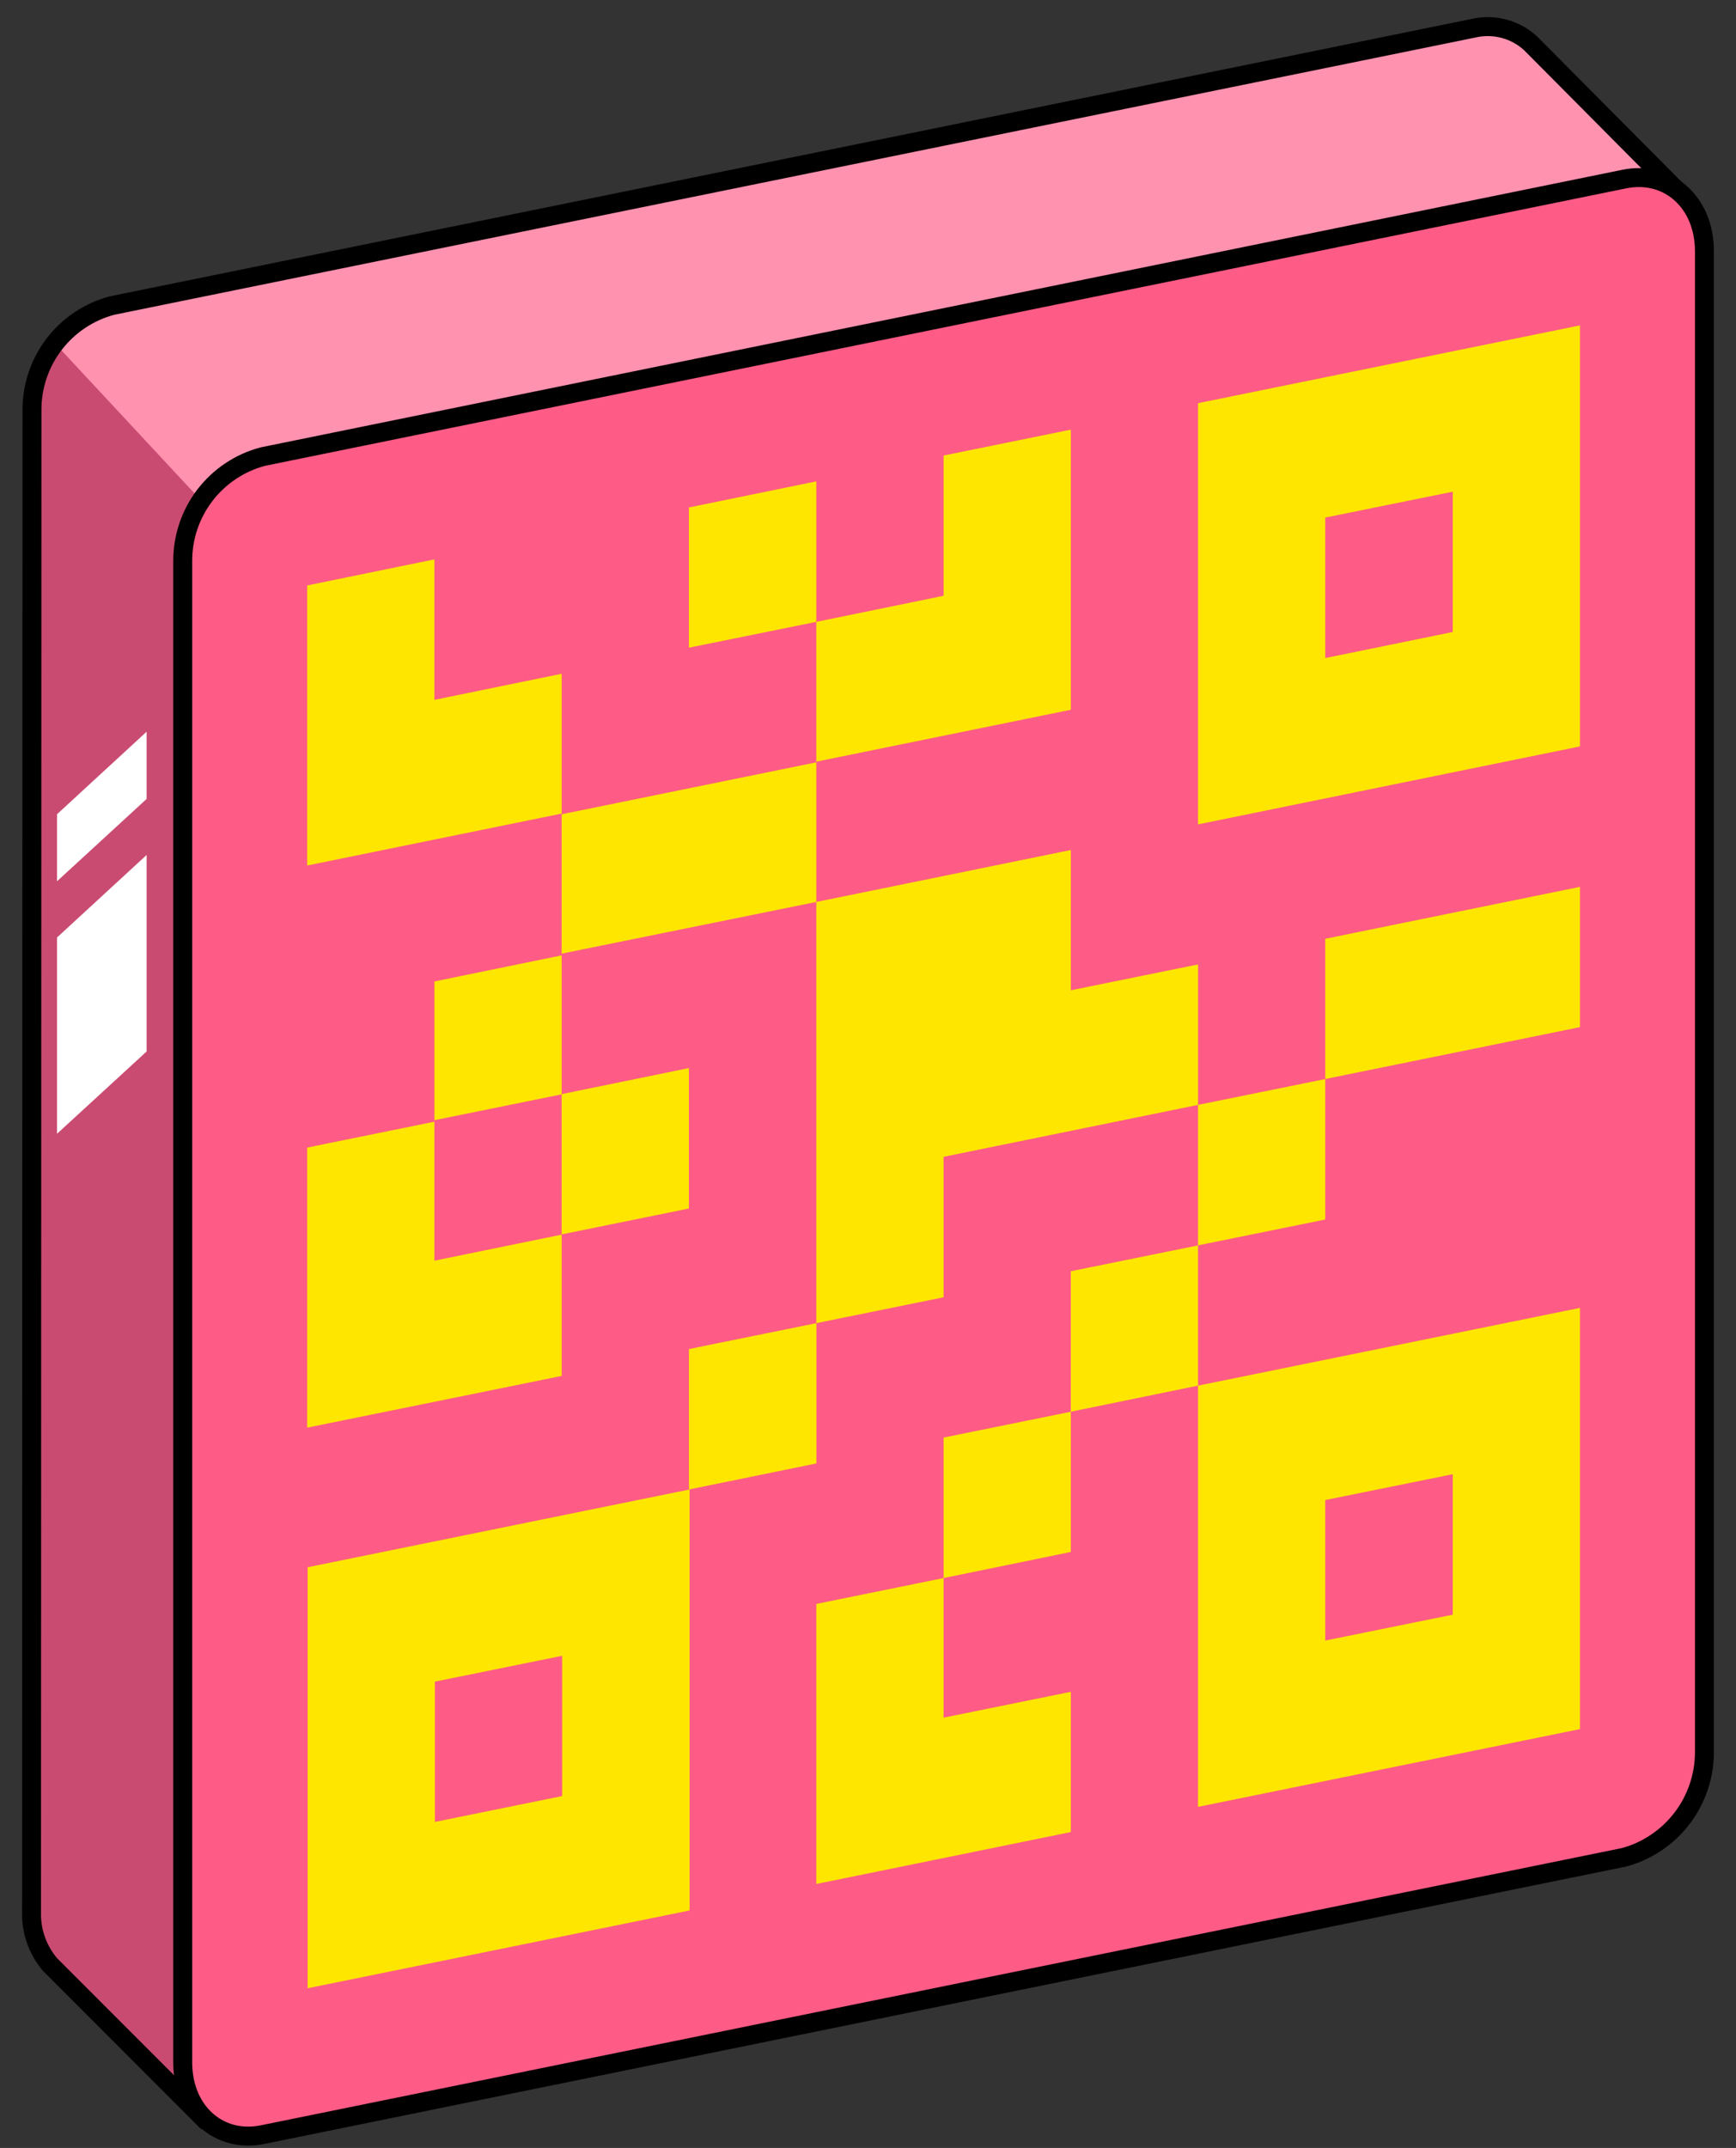
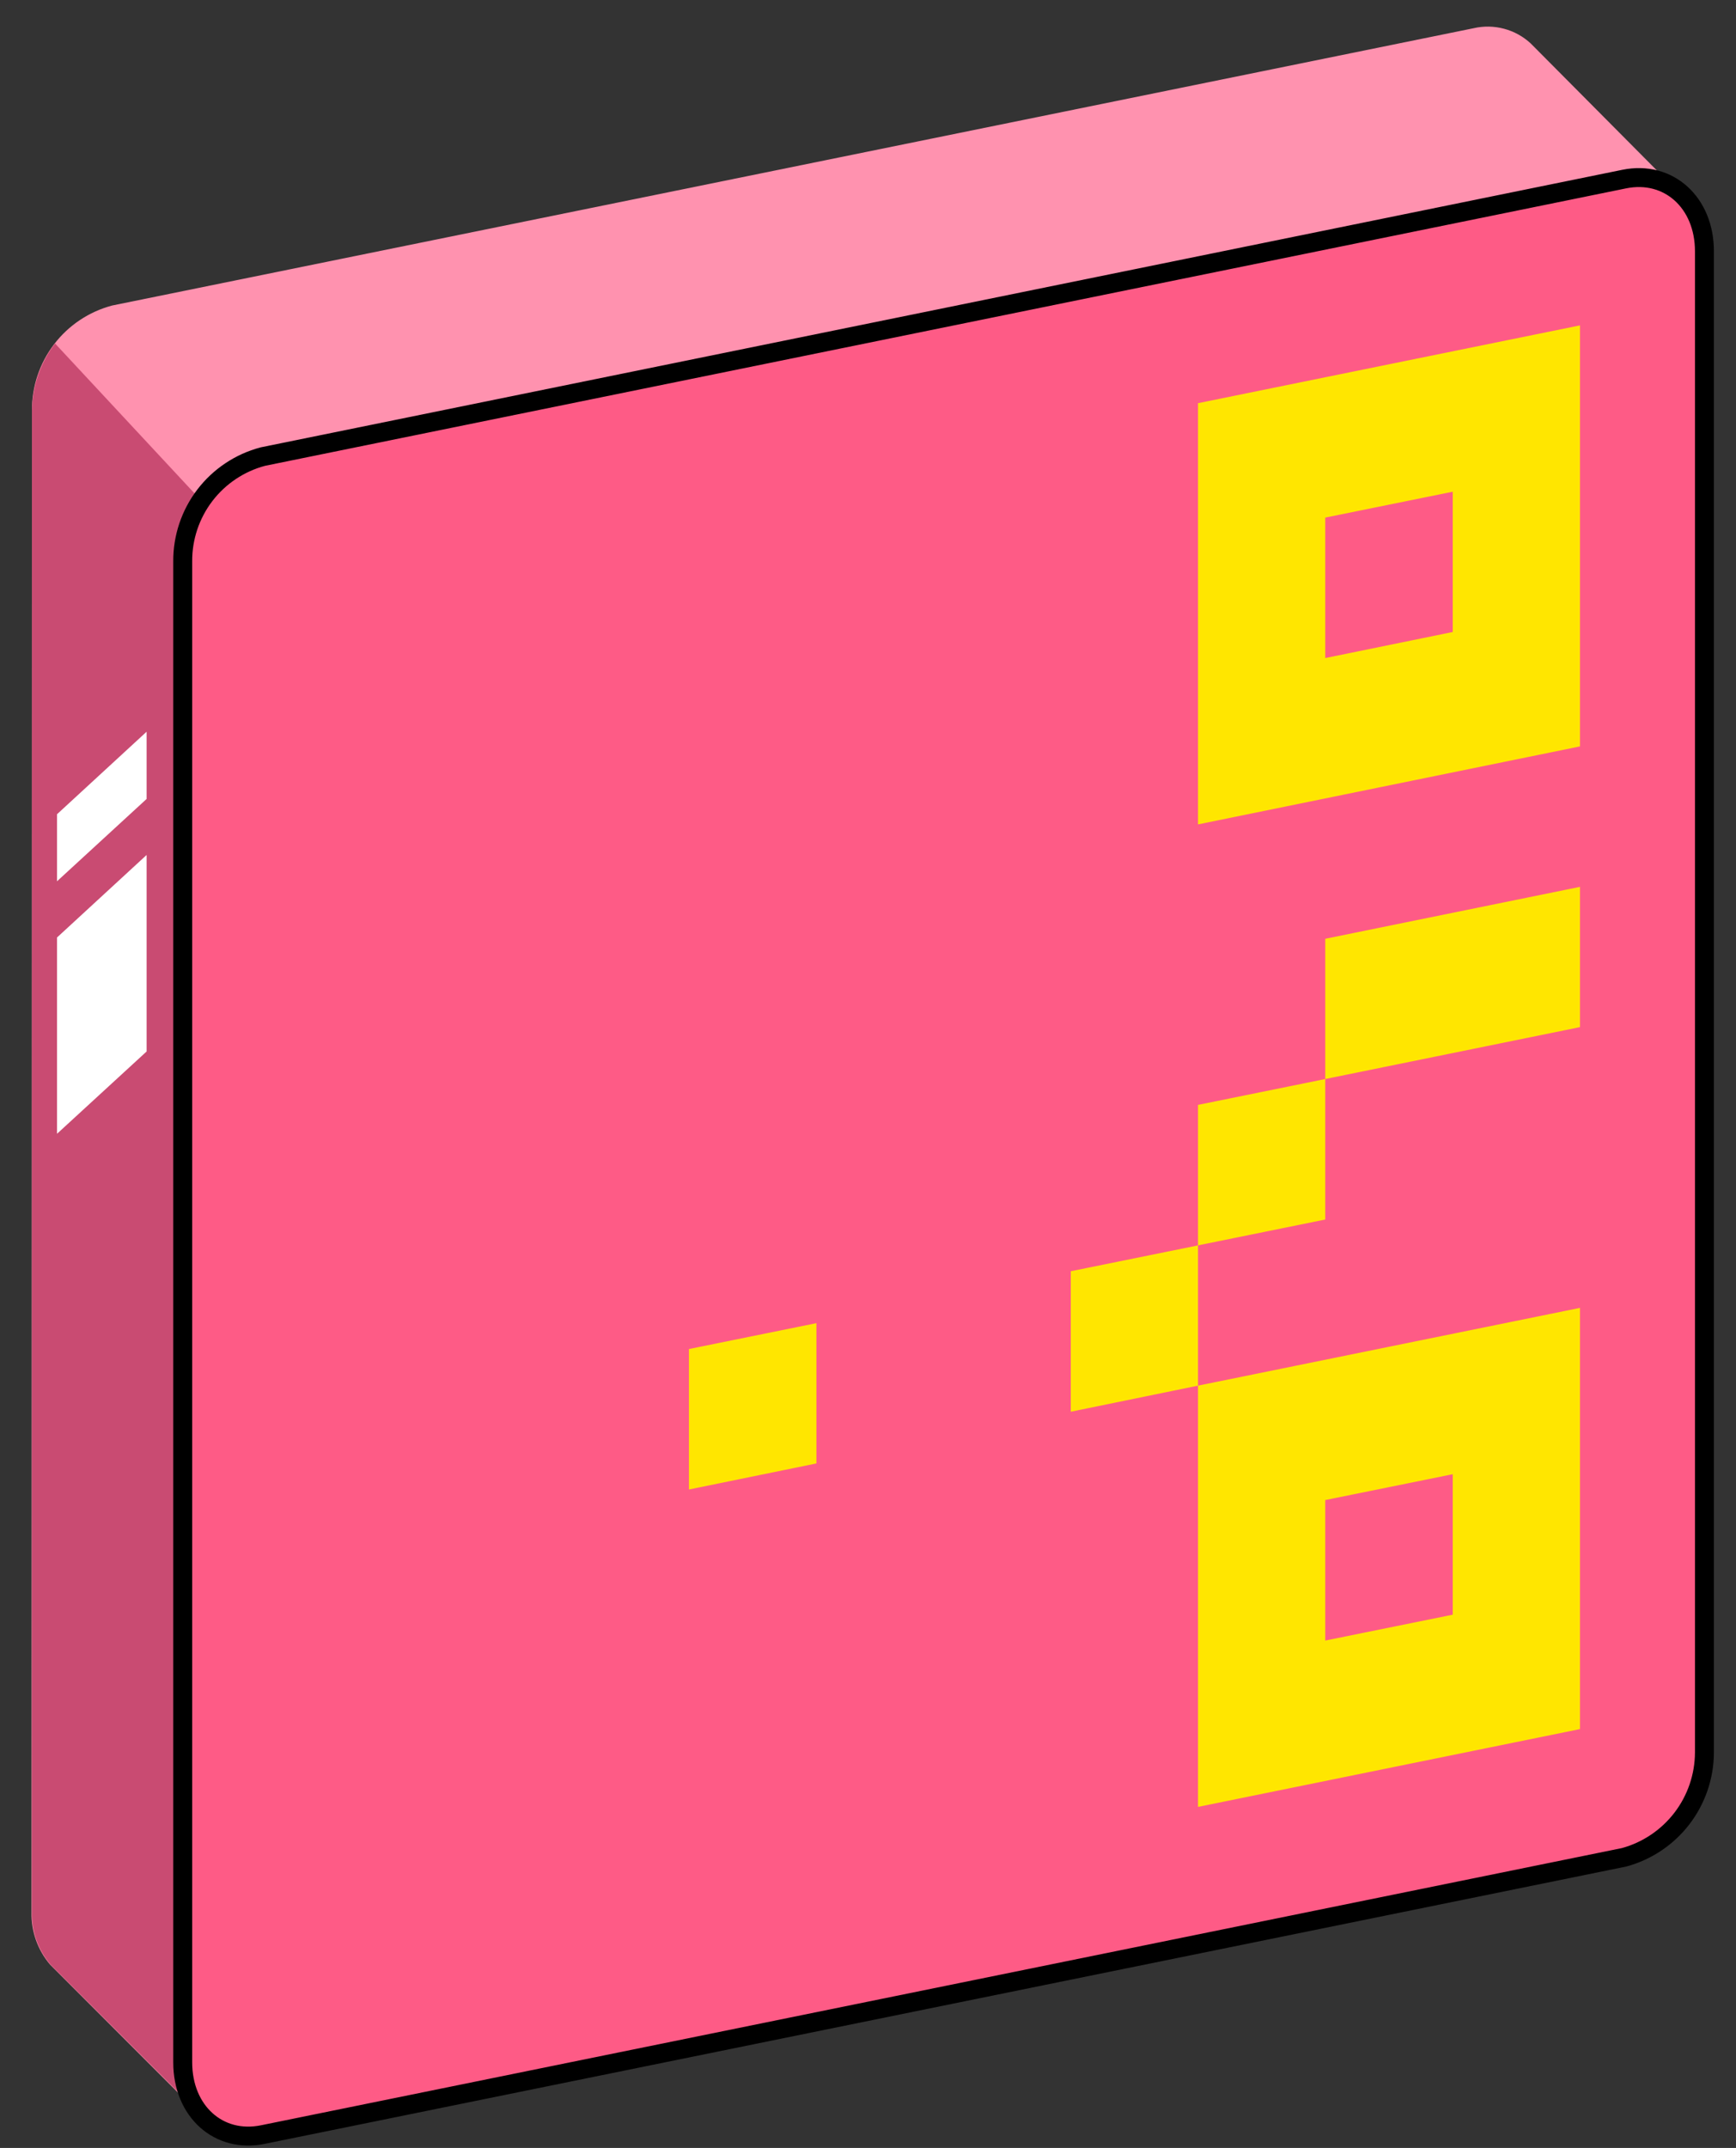
<svg xmlns="http://www.w3.org/2000/svg" width="55" height="68" viewBox="0 0 55 68" fill="none">
  <rect x="0" y="0" width="55" height="68" fill="#333333" stroke="none" />
  <path d="M1.013 12.988C1.009 12.233 1.256 11.497 1.715 10.897C2.174 10.297 2.82 9.867 3.55 9.673L46.679 0.895C46.999 0.82 47.333 0.825 47.65 0.91C47.968 0.994 48.26 1.155 48.5 1.379L53.139 6.045L49.217 11.351V50.722C49.221 51.478 48.974 52.213 48.514 52.813C48.055 53.413 47.41 53.844 46.679 54.037L11.394 61.226L6.36 66.97L1.586 62.195C1.193 61.733 0.984 61.143 0.999 60.538L1.013 12.988Z" fill="#FF92AF" />
  <path d="M1.601 62.195C1.208 61.733 0.999 61.143 1.014 60.537V12.988C1.025 12.223 1.281 11.482 1.744 10.874L10.134 19.884L11.178 61.445L6.362 66.949L1.601 62.195Z" fill="#C94B72" />
-   <path d="M1.013 12.988C1.009 12.233 1.256 11.497 1.715 10.897C2.174 10.297 2.82 9.867 3.55 9.673L46.679 0.895C46.999 0.82 47.333 0.825 47.65 0.91C47.968 0.994 48.26 1.155 48.5 1.379V1.379L53.139 6.045L49.217 11.351V50.722C49.221 51.478 48.974 52.213 48.514 52.813C48.055 53.413 47.41 53.844 46.679 54.037L11.394 61.226L6.36 66.97L1.586 62.195C1.193 61.733 0.984 61.143 0.999 60.538L1.013 12.988Z" stroke="black" stroke-width="0.6" stroke-miterlimit="10" />
  <path d="M8.327 67.577L51.456 58.799C52.185 58.6 52.829 58.167 53.289 57.567C53.748 56.967 53.998 56.233 54 55.477V7.955C54 6.407 52.861 5.383 51.456 5.67L8.327 14.455C7.596 14.649 6.951 15.079 6.491 15.679C6.032 16.279 5.785 17.015 5.789 17.77V65.292C5.789 66.841 6.928 67.864 8.327 67.577Z" fill="#FE5B86" stroke="black" stroke-width="0.6" stroke-miterlimit="10" />
  <path fill-rule="evenodd" clip-rule="evenodd" d="M50.057 10.301L37.956 12.764V26.099L50.057 23.63V10.301ZM46.026 15.567L41.987 16.386V20.833L46.026 20.008V15.567Z" fill="#FFE600" />
-   <path fill-rule="evenodd" clip-rule="evenodd" d="M21.848 47.154L9.747 49.616V62.945L21.848 60.482V47.154ZM17.81 52.42L13.778 53.238V57.679L17.81 56.86V52.42Z" fill="#FFE600" />
  <path d="M25.865 41.889L21.827 42.708V47.155L25.865 46.33V41.889Z" fill="#FFE600" />
-   <path fill-rule="evenodd" clip-rule="evenodd" d="M37.957 34.979L29.895 36.623V41.07L25.863 41.889V28.554L17.794 30.191V34.638L21.825 33.813V38.26L17.794 39.079V43.56L9.732 45.197V36.33L13.763 35.511V31.071L17.794 30.245V25.757L9.732 27.401V18.534L13.763 17.709V22.156L17.794 21.331V25.778L25.863 24.134V19.687L21.825 20.505V16.065L25.863 15.239V19.687L29.895 18.861V14.421L33.926 13.602V22.47L25.863 24.113V28.554L33.926 26.91V31.351L37.957 30.532V34.979ZM13.763 39.911V35.464L17.794 34.645V39.086L13.763 39.911Z" fill="#FFE600" />
  <path d="M37.956 39.426V34.979L41.987 34.16V29.72L50.057 28.076V32.517L41.987 34.16V38.608L37.956 39.426Z" fill="#FFE600" />
  <path fill-rule="evenodd" clip-rule="evenodd" d="M33.925 44.693V40.245L37.956 39.427V43.867L50.057 41.405V54.74L37.956 57.203V43.867L33.925 44.693ZM41.987 47.489L46.026 46.671V51.118L41.987 51.937V47.489Z" fill="#FFE600" />
-   <path d="M29.895 49.959L33.926 49.133V44.693L29.895 45.511V49.959Z" fill="#FFE600" />
-   <path d="M29.895 49.958L25.863 50.777V59.644L33.926 58V53.56L29.895 54.378V49.958Z" fill="#FFE600" />
  <path d="M1.807 25.777L4.645 23.165V25.293L1.807 27.899V25.777Z" fill="white" />
  <path d="M1.807 29.679L4.645 27.067V33.288L1.807 35.893V29.679Z" fill="white" />
</svg>